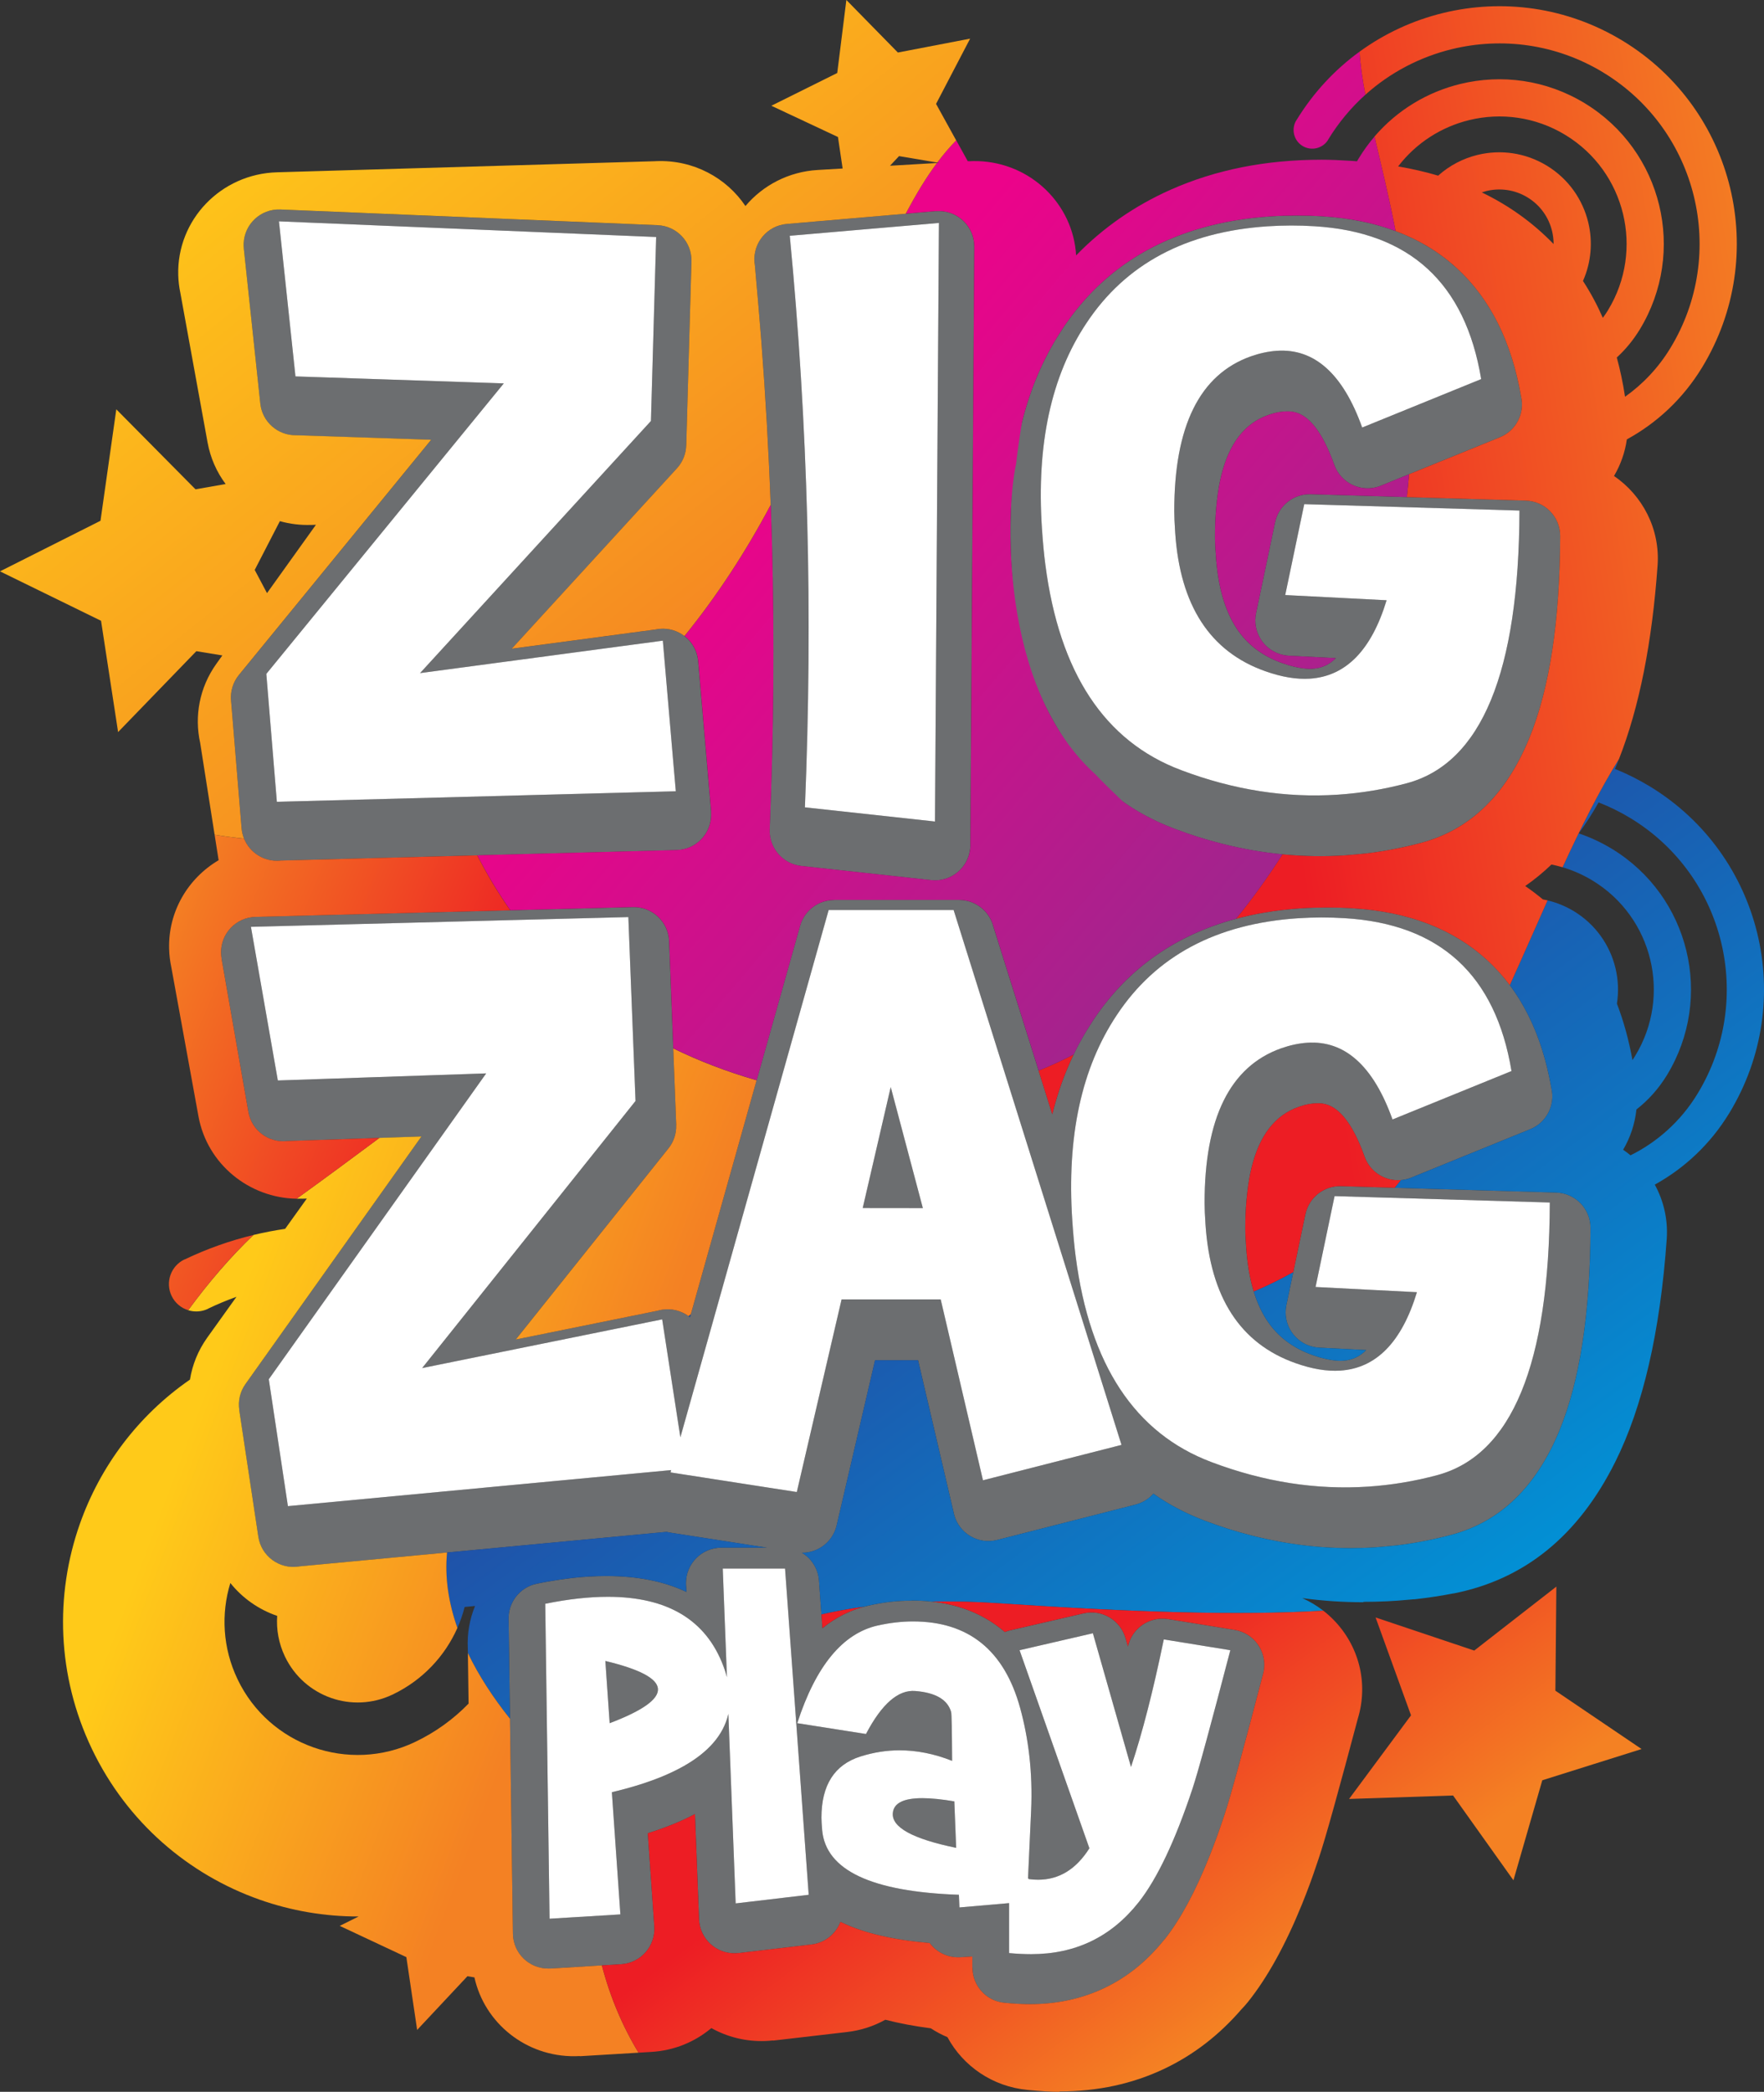
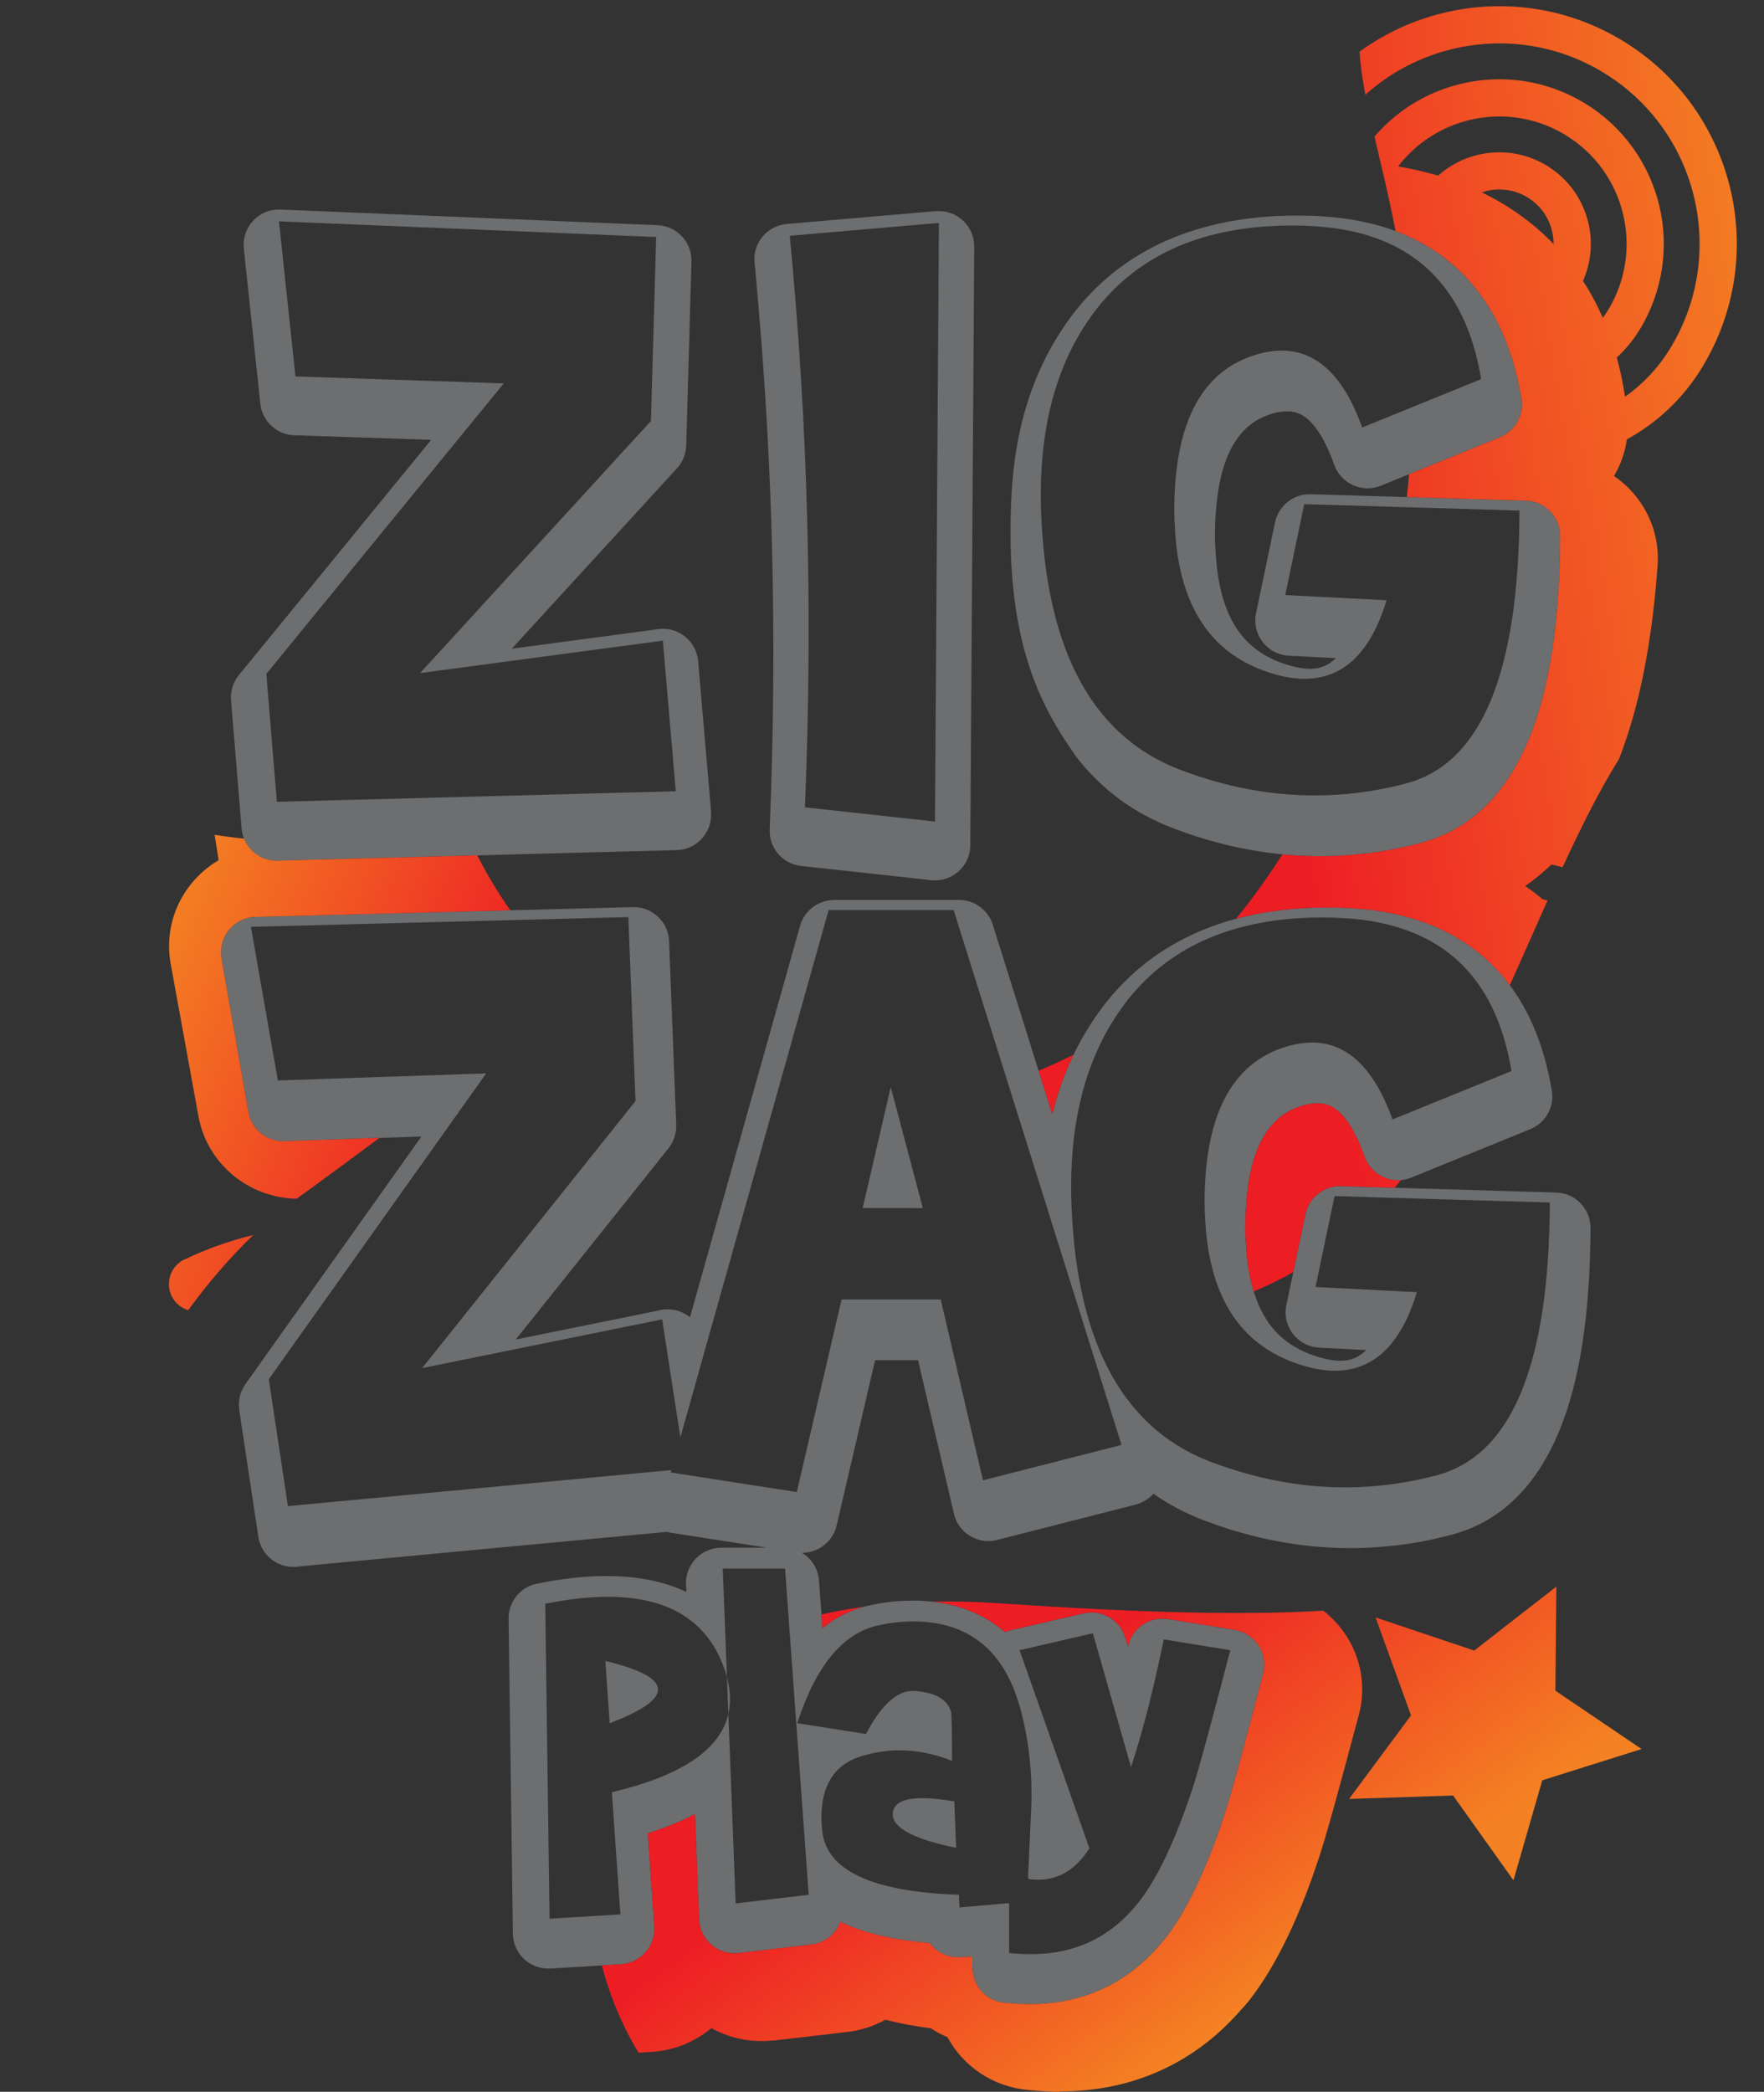
<svg xmlns="http://www.w3.org/2000/svg" xmlns:xlink="http://www.w3.org/1999/xlink" id="Layer_2" data-name="Layer 2" viewBox="0 0 193.951 229.927">
  <rect x="0" y="0" width="193.951" height="229.927" fill="#333333" stroke="none" />
  <defs>
    <clipPath id="clippath">
-       <path d="M175.762,88.2c-.681,1.218-1.41,2.351-2.186,3.403,1.256.422,2.486.989,3.666,1.707l.003-.007.004.001.008.005-.006.006c4.263,2.599,7.069,6.683,8.162,11.181,1.091,4.495.465,9.412-2.133,13.681l.006.004-.003.003-.005.007-.007-.004c-.909,1.491-2.051,2.752-3.349,3.767-.162,1.569-.665,3.078-1.46,4.423.281.192.552.397.814.613,2.943-1.462,5.522-3.743,7.358-6.754l-.006-.004.004-.008.001-.002.008.002c3.164-5.196,3.923-11.188,2.593-16.672-1.329-5.475-4.746-10.443-9.932-13.604l-.005.006-.007-.004-.004-.002.005-.007c-1.142-.696-2.325-1.276-3.53-1.742M75.698,144.662l.258-.208-.094.334c-.054-.043-.108-.085-.164-.126ZM137.849,141.958c1.475-.625,2.925-1.335,4.348-2.138l-.762,3.638c-.437,2.102.912,4.159,3.013,4.596.212.045.425.069.635.078l5.133.264c-.709.713-1.543,1.101-2.503,1.164l-.015.001h-.001v-.001l-.015.001-.053.004c-.151.01-.251.015-.301.014-.023,0-.154-.009-.39-.025-.771-.057-1.642-.258-2.604-.6-2.211-.781-3.899-2.072-5.067-3.872-.583-.899-1.057-1.94-1.42-3.123ZM165.366,114.131c-.262-.877-.562-1.71-.901-2.5.338.79.639,1.623.901,2.5ZM165.616,115.023c-.024-.093-.049-.185-.074-.276.025.092.05.184.074.276ZM84.329,170.114h-5.012c-2.151,0-3.896,1.744-3.896,3.895,0,.157.01.313.028.465l.02.505c-2.463-1.165-5.393-1.747-8.788-1.747h-.008c-1.224,0-2.456.068-3.693.206-.118.013-.1.016-.625.082-1.09.139-2.201.323-3.331.554-1.901.388-3.191,2.103-3.103,3.983l.148,10.856c-1.824-2.281-3.421-4.707-4.626-7.213l-.008-.536c-.081-1.619.206-3.196.796-4.639l-1.143.11c-.107.415-.231.825-.373,1.23-.128.362-.27.72-.426,1.071-.96-2.729-1.404-5.52-1.136-8.29l24.15-2.271c.137.037.278.067.421.089l10.604,1.648ZM126.818,164.185c1.691,1.193,3.553,2.174,5.582,2.938l-.002.006.016.006c.07.026.141.051.211.072.879.329,1.688.611,2.428.845.841.265,1.726.515,2.65.75,4.532,1.149,9.055,1.569,13.562,1.271l.015-.001v.001l.015-.001c.237-.016.636-.051,1.192-.104.676-.063,1.068-.102,1.186-.116,2.009-.247,3.998-.638,5.957-1.163,5.327-1.435,9.269-5.243,11.822-11.425,2.252-5.455,3.395-12.888,3.425-22.301,0-2.107-1.68-3.822-3.773-3.878v-.001l-17.756-.527c.226-.276.451-.555.673-.839.331-.028.663-.098.99-.215.103-.037.204-.078.302-.122l12.934-5.262c1.797-.728,2.755-2.646,2.332-4.476-.785-4.541-2.31-8.326-4.576-11.354,1.413-3.122,2.786-6.263,4.152-9.318,1.001.238,1.983.635,2.909,1.197l.005-.007.003.003.008.004-.005.006c2.371,1.448,3.933,3.72,4.541,6.222.309,1.273.369,2.606.164,3.923.741,1.933,1.31,4.001,1.708,6.203.102-.149.201-.301.297-.457l-.008-.005.005-.007.002-.004.006.005c2.012-3.303,2.494-7.114,1.648-10.602-.844-3.479-3.015-6.636-6.31-8.646l-.004.006-.008-.003-.003-.002.004-.007c-1.06-.646-2.173-1.133-3.311-1.47,2.006-4.351,4.036-8.427,6.205-11.903-.145.37-.293.734-.445,1.092,1.314.529,2.603,1.173,3.853,1.935l.004-.008.004.002.007.004-.003.008c6.154,3.751,10.206,9.645,11.783,16.14,1.575,6.491.671,13.589-3.081,19.753l.006.004-.002.004-.004.007-.007-.005c-2.076,3.407-4.926,6.052-8.183,7.85.969,1.766,1.46,3.814,1.315,5.964-.726,10.256-2.622,18.444-5.688,24.567-4.043,8.075-9.96,12.875-17.75,14.406l-.001-.009-.043.009c-1.297.253-2.655.461-4.072.622-.597.067.223-.035-.804.066-1.578.154-3.242.233-4.99.234v.043h-.019c-2.236,0-4.472-.151-6.707-.453.835.37,1.609.836,2.312,1.382-9.395.548-20.786.182-35.786-.82-2.54-.17-4.955-.227-7.25-.18-.717-.079-1.459-.117-2.227-.117v.015c-.837,0-1.621.043-2.353.128-.718.082-1.503.219-2.353.406l-.015.004-.001-.004c-.188.043-.374.089-.558.139-1.62.223-3.164.505-4.637.843l-.27-3.723c-.093-1.312-.826-2.428-1.873-3.06,1.785.016,3.404-1.208,3.818-3.019l4.219-18.142h4.729l3.91,16.727c.014.071.029.144.048.215.529,2.084,2.648,3.345,4.732,2.815l15.232-3.892-.001-.005c.066-.017.133-.035.199-.056.704-.219,1.3-.62,1.755-1.135ZM103.695,143.968h.001l4.381,18.744-4.382-18.744Z" style="clip-rule: evenodd; fill: none;" />
-     </clipPath>
+       </clipPath>
    <linearGradient id="linear-gradient" x1="-488.799" y1="785.698" x2="-488.139" y2="785.698" gradientTransform="translate(-150694.158 -87840.651) rotate(-90) scale(180.116 191.951)" gradientUnits="userSpaceOnUse">
      <stop offset="0" stop-color="#0095d8" />
      <stop offset="1" stop-color="#2f3191" />
    </linearGradient>
    <clipPath id="clippath-1">
      <path d="M44.421,177.28l-7.957.768c-.04.486.042.985.262,1.446l.011-.005.005.011.003.006-.011.005c.341.712.943,1.221,1.637,1.464.7.247,1.49.23,2.2-.108l-.005-.011.012-.006.005-.003.006.011c1.673-.801,2.978-2.071,3.833-3.577M45.6,200.058l2.898,2.955c.747-.277,1.488-.59,2.221-.94l-.005-.011.011-.006.006-.002.005.011c.333-.159.66-.324.984-.493l-.092-6.645c-1.063.716-2.191,1.363-3.382,1.935l.005.011-.005.002-.012.006-.005-.011c-5.139,2.455-10.783,2.601-15.751.851-4.981-1.754-9.295-5.411-11.755-10.547l-.011.005-.003-.006-.006-.012.011-.005c-2.454-5.136-2.593-10.784-.837-15.761.66-1.87,1.59-3.647,2.768-5.268l-1.152-7.327c-3.237,2.966-5.638,6.66-7.063,10.696-2.247,6.364-2.067,13.586,1.072,20.152l.012-.005.005.012.002.006-.01.005c3.144,6.569,8.659,11.244,15.028,13.486,4.6,1.619,9.645,1.976,14.567.868l.495-3.963ZM79.448,141.49l.001-.001,3.398-12.08-3.398,12.081ZM75.699,144.663l.257-.208,7.233-25.71c-3.35-.968-6.396-2.151-9.166-3.507l.329,8.43h-.006c.032.894-.244,1.803-.846,2.556l-16.792,21.013,15.575-3.16c.17-.051.345-.091.526-.118,1.061-.163,2.087.117,2.891.704ZM56.07,188.917c-1.824-2.281-3.421-4.709-4.626-7.215l.077,5.553c-1.645,1.693-3.609,3.13-5.86,4.207l-.005-.011-.005.002-.011.006.005.011c-3.642,1.74-7.653,1.841-11.19.595-3.531-1.243-6.589-3.835-8.333-7.476l.011-.005-.002-.005-.005-.012-.011.005c-1.641-3.435-1.822-7.195-.789-10.573,1.327,1.662,3.119,2.922,5.151,3.615-.106,1.482.161,3.018.85,4.464l-.011.005.006.012.002.005.011-.005c1.06,2.211,2.916,3.784,5.059,4.537,2.13.75,4.551.685,6.762-.366l.005.012.011-.006.006-.003-.005-.01c3.3-1.581,5.746-4.225,7.118-7.32-.961-2.729-1.405-5.519-1.136-8.291l-16.236,1.526c-.029.005-.058.01-.087.015-2.126.319-4.108-1.145-4.428-3.272l-2.103-13.95.009-.001c-.144-.961.068-1.976.676-2.829l19.353-27.219-4.62.157c-3.09,2.299-6.141,4.552-9.1,6.687l-.001 0c.199.003.398.002.6-.005v.006l.517-.019-2.386,3.33c-1.163.169-2.324.393-3.48.672-2.517,2.407-4.918,5.188-7.178,8.271.698.217,1.476.181,2.186-.159l.012-.006-.005-.011c1.027-.491,2.066-.923,3.116-1.298l-3.212,4.483c-1.018,1.426-1.643,3.005-1.902,4.617-5.736,3.963-9.884,9.567-12.101,15.846-2.76,7.814-2.537,16.682,1.317,24.746l-.011.005.006.012.003.005.01-.005c3.862,8.066,10.632,13.806,18.452,16.56,3.469,1.221,7.147,1.853,10.872,1.843l-2.081,1.033,7.325,3.436,1.186,8.002,5.53-5.904.768.129c1.101,5.005,5.654,8.727,11.057,8.664.176-.001.351-.008.525-.018l.001.018,6.464-.387c-1.77-2.908-3.143-6.17-4.032-9.595l-5.674.346v-.007c-.061.003-.122.006-.183.007-2.143.024-3.901-1.692-3.926-3.835l-.323-23.625Z" style="clip-rule: evenodd; fill: none;" />
    </clipPath>
    <linearGradient id="linear-gradient-2" x1="-487.415" y1="779.879" x2="-487.035" y2="779.879" gradientTransform="translate(105585.58 57695.129) rotate(90) scale(118.073 135.33)" gradientUnits="userSpaceOnUse">
      <stop offset="0" stop-color="#ffca19" />
      <stop offset="1" stop-color="#f48123" />
    </linearGradient>
    <clipPath id="clippath-2">
      <path d="M171.121,174.395l-.108,11.442,9.477,6.414-10.916,3.433-3.172,10.994-6.637-9.32-11.437.381,6.813-9.193-3.897-10.759,10.849,3.64,9.028-7.031ZM94.956,176.616c-1.62.222-3.165.504-4.638.843l.109,1.507c1.375-1.116,2.885-1.899,4.528-2.35ZM145.497,177.044c-9.395.548-20.788.182-35.787-.82-2.54-.17-4.954-.227-7.248-.179,3.166.347,5.839,1.46,8.02,3.341.058-.023.117-.047.177-.067.181-.065.364-.114.547-.15l7.939-1.835c2.026-.464,4.045.748,4.606,2.725l.004-.001.261.916c.439-2.023,2.387-3.34,4.417-3.008v-.003l7.314,1.188c2.118.345,3.555,2.341,3.211,4.459-.027.169-.066.333-.113.493-1.028,3.938-1.905,7.242-2.64,9.937-.708,2.592-1.226,4.388-1.56,5.388l-.001.003c-.325.978-.603,1.784-.834,2.421-.29.798-.576,1.548-.857,2.25-1.54,3.845-3.156,6.836-4.835,8.976-.07.09-.144.175-.22.256-1.834,2.258-3.956,3.968-6.366,5.133-2.518,1.218-5.287,1.825-8.31,1.825-.821,0-1.749-.051-2.783-.151-2.012-.19-3.519-1.884-3.517-3.865h-.014v-1.22l-1.338.083v-.004l-.061.004c-1.335.057-2.542-.566-3.284-1.563-3.961-.339-7.15-1.075-9.564-2.211-.085-.041-.169-.082-.253-.123-.499,1.319-1.701,2.32-3.199,2.491l-8.03.947-.001-.008c-.1.012-.201.019-.304.023-2.143.075-3.941-1.601-4.017-3.743l-.446-11.555c-1.499.794-3.228,1.496-5.185,2.108l.715,10.259-.002.001.002.03c.127,2.143-1.509,3.982-3.652,4.108l-2.113.128c.889,3.425,2.263,6.686,4.033,9.595l1.389-.083c2.535-.146,4.824-1.112,6.616-2.621,1.738.971,3.762,1.495,5.906,1.421.295-.011.587-.031.875-.063l.002.019,8.099-.94c1.542-.173,2.975-.646,4.246-1.354,1.538.396,3.205.71,5.0.942.575.378,1.187.705,1.829.973,1.706,3.159,4.939,5.439,8.827,5.802,1.433.138,2.597.206,3.491.206v-.043c4.196,0,8.044-.832,11.544-2.498,3.201-1.523,6.022-3.7,8.466-6.532.258-.264.505-.543.74-.838,2.108-2.644,4.08-6.203,5.902-10.676.302-.743.619-1.562.95-2.459.163-.441.461-1.306.898-2.6l.002-.006c.384-1.135.945-3.037,1.687-5.714.818-2.952,1.684-6.151,2.619-9.674.139-.457.249-.929.329-1.411.677-4.098-1.036-8.034-4.129-10.433Z" style="clip-rule: evenodd; fill: none;" />
    </clipPath>
    <linearGradient id="linear-gradient-3" x1="-488.43" y1="786.972" x2="-488.07" y2="786.972" gradientTransform="translate(-101499.307 -56944.828) rotate(-90) scale(117.049 129.131)" gradientUnits="userSpaceOnUse">
      <stop offset="0" stop-color="#f48123" />
      <stop offset="1" stop-color="#ed1d24" />
    </linearGradient>
    <clipPath id="clippath-3">
      <path d="M27.857,135.747c-2.515,2.404-4.912,5.187-7.168,8.269-.771-.24-1.446-.787-1.822-1.573-.716-1.497-.083-3.292,1.414-4.008l.012-.006.005.011c2.469-1.181,5.002-2.074,7.559-2.692M52.477,94.017c1.031,2.026,2.233,4.055,3.631,6.042l-28.013.724c-2.143.051-3.839,1.829-3.789,3.972.005.196.024.389.057.576l-.011.003,2.958,16.885c.355,2.034,2.229,3.421,4.253,3.201l10.153-.344c-3.09,2.3-6.14,4.552-9.098,6.687-5.231-.089-9.84-3.801-10.798-9.061l-2.991-16.426c-.135-.636-.216-1.294-.235-1.968-.114-4.123,2.087-7.778,5.443-9.755l-.44-2.797c1.086.177,2.167.32,3.239.43.624,1.534,2.188,2.555,3.926,2.413l.091-.009,21.624-.571Z" style="clip-rule: evenodd; fill: none;" />
    </clipPath>
    <linearGradient id="linear-gradient-4" x1="-486.46" y1="777.898" x2="-485.84" y2="777.898" gradientTransform="translate(65804.455 31338.131) rotate(90) scale(64.229 84.545)" xlink:href="#linear-gradient-3" />
    <clipPath id="clippath-4">
      <path d="M162.921,21.147c2.986,1.44,5.608,3.322,7.866,5.647l.03.031c.001-.484-.057-.967-.17-1.435-.358-1.482-1.284-2.83-2.687-3.686l-.004.007-.008-.004-.003-.002.004-.008c-1.408-.856-3.032-1.062-4.517-.7-.171.042-.342.092-.51.149M153.722,18.294c1.531.26,2.999.598,4.403,1.013,1.25-1.121,2.744-1.894,4.331-2.28,2.504-.609,5.243-.263,7.618,1.182l.005-.007.003.003.008.004-.004.007c2.371,1.448,3.933,3.72,4.54,6.222.509,2.099.344,4.365-.578,6.444.828,1.272,1.556,2.624,2.183,4.053.199-.264.387-.54.563-.828l-.008-.004.005-.007.002-.003.006.004c2.012-3.303,2.494-7.114,1.648-10.602-.845-3.479-3.015-6.636-6.311-8.646l-.004.006-.008-.003-.002-.003.004-.007c-3.3-2.009-7.104-2.489-10.585-1.642-3.031.739-5.82,2.483-7.819,5.096ZM114.191,117.684c1.312-.53,2.595-1.12,3.848-1.766-.986,2.047-1.767,4.234-2.342,6.561l-1.506-4.795ZM154.022,129.715c-.223.285-.448.564-.675.84l-5.91-.176c-1.909-.052-3.533,1.283-3.907,3.09l-.004-.001-1.33,6.355c-1.421.802-2.873,1.51-4.346,2.134-.433-1.411-.709-3.022-.83-4.837l-.001-.015h.001l-.044-.669-.031-.565c-.011-.248-.017-.402-.018-.476-.004-.157-.005-.276-.005-.355,0-.249.002-.514.007-.792.019-1.069.091-2.138.215-3.205.116-1.001.272-1.898.464-2.69.859-3.535,2.571-5.758,5.134-6.67l.101-.037.186-.058.286-.089c.041-.011.081-.023.121-.036.378-.096.758-.158,1.136-.183l.015-.001v0h.001v.001l.015-.001.03-.002c.302-.017.566-.009.79.025.246.038.476.101.689.188,1.482.606,2.795,2.488,3.926,5.652.606,1.698,2.271,2.715,3.987,2.572ZM178.007,83.43c-2.168,3.474-4.196,7.549-6.201,11.899-.406-.12-.814-.221-1.225-.303-.912.875-1.874,1.664-2.886,2.364.67.462,1.317.951,1.941,1.47.174.032.347.068.52.109-1.367,3.056-2.739,6.197-4.153,9.32-.75-1.004-1.583-1.925-2.498-2.763-3.733-3.421-8.67-5.32-14.817-5.695v-.001c-.857-.054-1.79-.081-2.804-.08-1.02.002-1.96.031-2.821.088l-.015.001v-.001l-.015.001c-1.397.093-2.74.251-4.028.471-1.051.18-2.087.407-3.107.683,1.829-2.247,3.532-4.621,5.106-7.084,2.312.225,4.621.261,6.925.108l.015-.002v.002l.015-.002c.236-.016.636-.05,1.192-.102.675-.064,1.068-.103,1.185-.117,2.009-.247,3.997-.637,5.957-1.163,5.328-1.436,9.269-5.242,11.822-11.425,2.253-5.455,3.395-12.887,3.425-22.3,0-2.107-1.68-3.822-3.773-3.878v-.002l-13.086-.388c.093-.85.174-1.688.243-2.513l9.985-4.062c1.797-.728,2.755-2.646,2.333-4.476-1.046-6.045-3.401-10.751-7.072-14.116-1.924-1.763-4.167-3.122-6.731-4.077-.741-3.857-1.592-7.288-2.317-10.383,2.519-2.937,5.848-4.909,9.441-5.784,4.5-1.095,9.419-.474,13.687,2.124l.004-.007.004.002.008.005-.006.006c4.263,2.599,7.069,6.683,8.162,11.181,1.091,4.496.465,9.412-2.133,13.682l.006.004-.003.003-.004.007-.007-.004c-.709,1.163-1.56,2.188-2.515,3.063.378,1.379.68,2.818.906,4.316,1.948-1.378,3.653-3.167,4.973-5.332l-.006-.004.003-.008.002-.002.008.003c3.164-5.197,3.923-11.188,2.593-16.672-1.328-5.475-4.746-10.444-9.932-13.605l-.005.006-.007-.005-.003-.002.005-.007c-5.192-3.162-11.178-3.917-16.653-2.584-3.494.85-6.783,2.549-9.528,5.016-.322-1.677-.552-3.248-.641-4.734,2.778-2.021,5.909-3.455,9.192-4.254,6.495-1.581,13.595-.684,19.755,3.066l.004-.008.004.003.007.003-.003.008c6.154,3.751,10.206,9.645,11.783,16.14,1.575,6.492.671,13.59-3.081,19.753l.006.004-.002.004-.005.007-.006-.005c-2.093,3.436-4.973,6.098-8.264,7.896-.201,1.425-.684,2.79-1.411,4.021,3.124,2.138,5.065,5.788,4.793,9.798-.604,8.537-2.02,15.64-4.245,21.312Z" style="clip-rule: evenodd; fill: none;" />
    </clipPath>
    <linearGradient id="linear-gradient-5" x1="-492.099" y1="784.553" x2="-491.639" y2="784.553" gradientTransform="translate(-66127.749 158942.856) rotate(-180) scale(134.789 202.5)" xlink:href="#linear-gradient-3" />
    <clipPath id="clippath-5">
-       <path d="M154.925,52.125c-.07.825-.15,1.663-.243,2.513l-10.579-.314c-1.909-.053-3.533,1.283-3.907,3.09l-.003-.001-2.091,9.989c-.437,2.101.912,4.158,3.013,4.595.035.007.069.013.103.019.178.032.355.051.532.059l5.132.264c-.709.712-1.543,1.101-2.503,1.164l-.015.001h-.001v-.001l-.015.001-.054.004c-.151.01-.251.014-.301.014-.023,0-.154-.009-.389-.026-.771-.056-1.642-.257-2.604-.6-.27-.095-.532-.199-.786-.309-1.828-.795-3.255-1.983-4.281-3.563-1.278-1.97-2.027-4.624-2.249-7.96l-.001-.015h.001l-.044-.669-.031-.564c-.01-.248-.016-.401-.018-.475-.003-.158-.005-.276-.005-.355,0-.249.002-.514.007-.792.019-1.069.091-2.138.215-3.206.116-1.001.271-1.898.464-2.69.86-3.534,2.571-5.758,5.134-6.67l.101-.037.186-.058.285-.089c.041-.011.081-.023.121-.036.378-.096.758-.158,1.136-.183l.015-.001v.001h.001v.001l.015-.001.03-.003c.302-.018.566-.009.79.026.246.038.475.101.689.188,1.482.606,2.795,2.488,3.926,5.652.723,2.025,2.951,3.082,4.976,2.358.102-.037.204-.077.301-.122l2.947-1.199ZM151.124,15.01c.726,3.095,1.576,6.525,2.317,10.383-2.412-.898-5.107-1.438-8.086-1.619v-.002c-.857-.054-1.79-.081-2.804-.079-1.02.002-1.959.031-2.82.088l-.015.001v-.001l-.015.001c-1.397.093-2.74.25-4.027.47-1.29.221-2.557.514-3.799.878-6.424,1.886-11.445,5.561-15.061,11.021-.033.05-.064.102-.095.152-1.981,3.013-3.433,6.384-4.356,10.117v-.001l-0.0.003v.001l-.002.013-.018.107-.004.025v.003l-.012.074-.004.024-.02.123-.011.071-0.0.003-.012.074-.012.072v.001l-.002.015-.017.103-.004.028-.001.001-.011.073-.012.072v.001l-.011.073-.012.072v.001l-.011.073-.011.073-.011.073-.011.073v.001l-.011.072-.011.073v.001l-.011.071-.011.072v.001l-.011.071-.011.072v.002l-.01.07-.011.072v.002l-.01.07-.01.071-.001.003-.002.014-.038.269-.001.004c-.047.331-.091.66-.134.985l-.001.007-.018.133-.001.007-.008.062-.009.07-.001.008-.008.062-.009.069-.001.008-.017.131-.001.008-.016.13-.001.009-.007.06-.008.069-.001.009-.007.06-.008.069-.001.01-.013.111-.002.016-.001.01v.002l-.015.124-0-.003c-1.107,4.949-1.957,24.482,8.714,34.128l.003.003c.829.874,1.656,1.679,2.452,2.439l.019.018.028.027.371.353.04.038.006.006.046.043.021.02.025.023.046.044.001.002v-.001c1.692,1.194,3.553,2.174,5.582,2.938l-.002.005.016.006c.07.027.141.051.211.073.879.329,1.688.61,2.428.844.841.265,1.726.515,2.65.75,2.214.561,4.426.948,6.635,1.163-1.574,2.464-3.276,4.838-5.105,7.085-.231.062-.461.128-.69.194-6.424,1.886-11.445,5.561-15.06,11.022-.033.05-.065.101-.096.152-.747,1.135-1.417,2.321-2.014,3.559-1.252.646-2.534,1.235-3.846,1.766l-4.961-15.801c-.418-1.701-1.954-2.963-3.784-2.963h-13.738v.007c-1.7-.001-3.262,1.121-3.744,2.838l-4.775,16.976c-3.35-.968-6.396-2.153-9.167-3.509l-.459-11.78c-.076-2.143-1.875-3.818-4.018-3.743l-.046.002-13.39.346c-1.398-1.987-2.599-4.016-3.631-6.042l21.918-.578c2.143-.051,3.839-1.829,3.789-3.972-.002-.077-.005-.152-.012-.228l.012-.001-1.424-16.556c-.094-1.139-.668-2.122-1.508-2.768,3.512-4.32,6.688-9.157,9.483-14.416.052,1.428.097,2.852.135,4.272.138,5.225.186,10.441.144,15.651-.042,5.171-.174,10.42-.394,15.749-.08,2.056,1.453,3.801,3.47,4.014l-.001.003,14.301,1.558c2.134.227,4.049-1.319,4.275-3.454.023-.211.028-.419.017-.624l.432-65.567c.008-2.143-1.722-3.887-3.865-3.896-.113-.001-.224.005-.334.014l-.001-.014-3.333.287c1.136-2.151,2.246-3.983,3.433-5.575l.239-.014-.204-.034c.662-.884,1.349-1.693,2.078-2.441l1.264,2.291.096-.005.001.014c.333-.019.667-.024,1.007-.014,5.836.18,10.486,4.731,10.814,10.362,2.984-3.058,6.447-5.463,10.388-7.215,4.948-2.199,10.48-3.3,16.598-3.3.892,0,1.99.042,3.301.126.193.013.391.027.596.044.064-.108.128-.216.193-.324l-.008-.003.003-.005.004-.007.007.005c.521-.854,1.101-1.65,1.731-2.385ZM149.48,5.681c.089,1.485.319,3.057.641,4.734-1.56,1.401-2.944,3.051-4.092,4.933l.008.005-.004.005c-.589.968-1.851,1.275-2.819.686-.967-.59-1.273-1.853-.685-2.82l.005-.008.006.005c1.854-3.042,4.229-5.57,6.939-7.541Z" style="clip-rule: evenodd; fill: none;" />
-     </clipPath>
+       </clipPath>
    <linearGradient id="linear-gradient-6" x1="-488.987" y1="780.608" x2="-488.627" y2="780.608" gradientTransform="translate(155215.504 95174.828) rotate(90) scale(194.558 198.706)" gradientUnits="userSpaceOnUse">
      <stop offset="0" stop-color="#ec038a" />
      <stop offset="1" stop-color="#a2248d" />
    </linearGradient>
    <clipPath id="clippath-6">
-       <path d="M29.357,65.195l5.381-7.512-.518.019v-.005c-1.186.042-2.347-.103-3.448-.412l-2.766,5.361,1.351,2.549ZM105.129,15.428c-.73.748-1.416,1.557-2.078,2.441l-4.202-.709-.992,1.059,5.159-.302c-1.188,1.592-2.297,3.424-3.433,5.575l-13.067,1.125c-2.143.176-3.737,2.057-3.561,4.2.009.113.024.225.043.335.064.695.183,2.041.356,4.049.146,1.687.265,3.121.355,4.298.465,6.059.809,12.061,1.026,17.998-2.796,5.259-5.972,10.095-9.484,14.416-.741-.569-1.687-.875-2.691-.792-.163.013-.324.037-.48.07l-15.813,2.113,18.166-19.832c.655-.716.991-1.611,1.015-2.511h.004l.575-20.222c.058-2.128-1.607-3.902-3.728-3.985v-.002l-41.475-1.723c-2.143-.084-3.948,1.585-4.032,3.728-.008.191-.001.379.019.563h-.004l1.815,17.046c.214,2.019,1.938,3.511,3.93,3.476l14.855.497-21.137,25.85c-.665.813-.946,1.814-.867,2.785h-.001l1.159,14.06c.033.404.128.788.272,1.145-1.072-.109-2.151-.248-3.237-.426l-1.586-10.088c-.646-2.911-.1-6.07,1.779-8.7l.658-.919-2.859-.468-8.604,8.891-1.874-12.232L0,62.802l11.049-5.559,1.739-12.251,8.708,8.793,3.313-.58c-.979-1.312-1.674-2.856-1.986-4.566l-2.99-16.426c-.135-.636-.216-1.294-.235-1.968-.169-6.077,4.697-11.139,10.871-11.306l41.549-1.218.168-.009c4.054-.157,7.689,1.833,9.775,4.936,1.911-2.267,4.734-3.778,7.957-3.965l2.728-.16-.513-3.462-7.324-3.436,7.245-3.6,1.003-8.027,5.663,5.777,7.944-1.527-3.745,7.173,2.21,4.006Z" style="clip-rule: evenodd; fill: none;" />
-     </clipPath>
+       </clipPath>
    <linearGradient id="linear-gradient-7" x1="-489.633" y1="780.209" x2="-489.073" y2="780.209" gradientTransform="translate(124827.751 77627.524) rotate(90) scale(158.545 159.925)" xlink:href="#linear-gradient-2" />
  </defs>
  <g id="Layer_1-2" data-name="Layer 1">
    <g>
      <path d="M104.927,198.004l.202,5.108c-4.796-.987-7.123-2.268-6.962-3.839.101-1.078,1.179-1.622,3.244-1.622.967,0,2.136.121,3.516.352M79.466,172.414l1.42,36.805,8.03-.947-2.6-35.857h-6.851ZM67.032,189.411l-.474-6.841c3.778.906,5.703,1.924,5.783,3.062.081,1.148-1.692,2.408-5.31,3.778ZM113.129,206.55l-.099-.099.34-7.39c.197-4.269-.305-8.052-1.209-11.334-1.746-6.34-5.682-9.501-11.778-9.501-1.259,0-2.549.151-3.869.443-3.859.866-6.811,4.443-8.856,10.74l7.556,1.188c1.733-3.305,3.546-4.887,5.431-4.725,2.227.181,3.536.946,3.929,2.297.061.201.091,1.995.111,5.38-1.964-.776-3.889-1.158-5.783-1.158-1.411,0-2.841.222-4.282.675-2.872.906-4.302,3.153-4.302,6.731,0,.302.03.766.081,1.39.413,4.393,5.431,6.75,15.032,7.083l.06,1.391,5.461-.474v5.491c.827.08,1.632.12,2.419.12,4.886,0,8.826-1.903,11.838-5.723,2.025-2.579,3.999-6.729,5.904-12.463.615-1.844,1.995-6.922,4.161-15.224l-7.314-1.188c-1.169,5.652-2.368,10.327-3.607,14.024l-4.191-14.699-8.06,1.863,7.677,21.772c-1.461,2.308-3.335,3.456-5.642,3.456-.326,0-.663-.023-1.008-.068ZM28.622,44.369l-1.815-17.046h.004c-.02-.184-.027-.372-.019-.563.084-2.143,1.89-3.812,4.032-3.728l41.475,1.723v.002c2.121.083,3.786,1.857,3.728,3.985l-.575,20.222h-.004c-.024.899-.36,1.795-1.015,2.511l-18.166,19.832,15.813-2.113c.156-.033.317-.057.48-.07,2.143-.177,4.023,1.417,4.2,3.561l1.424,16.556-.012.001c.006.076.01.151.012.228.051,2.143-1.646,3.921-3.789,3.972l-43.542,1.149-.091.009c-2.143.176-4.023-1.418-4.2-3.561l-1.159-14.06h.001c-.08-.971.201-1.972.867-2.785l21.137-25.85-14.855-.497c-1.992.035-3.716-1.457-3.93-3.476ZM83.355,33.202c-.174-2.009-.292-3.354-.356-4.049-.019-.11-.034-.222-.043-.335-.176-2.143,1.418-4.023,3.561-4.2l16.399-1.413.001.014c.11-.009.221-.014.334-.014,2.143.008,3.873,1.752,3.865,3.896l-.432,65.567c.011.205.006.413-.017.624-.227,2.135-2.141,3.681-4.275,3.454l-14.301-1.558.001-.003c-2.017-.212-3.55-1.958-3.47-4.014.22-5.329.352-10.578.394-15.749.042-5.21-.005-10.426-.144-15.651-.194-7.325-.583-14.755-1.161-22.271-.09-1.177-.209-2.611-.355-4.298ZM86.835,25.916c.993,10.304,1.637,20.71,1.915,31.181.278,10.489.189,21.025-.25,31.645l14.301,1.558.433-65.795-16.399,1.412ZM118.336,83.184c-3.883-5.497-7.88-12.652-7.142-28.38.115-2.578.422-5.017.921-7.32.901-4.158,2.435-7.883,4.602-11.179.031-.051.062-.102.095-.152,3.616-5.461,8.637-9.135,15.061-11.021,1.242-.364,2.509-.657,3.799-.878,1.287-.22,2.63-.377,4.027-.47l.015-.001v.001l.015-.001c.861-.057,1.8-.086,2.82-.088,1.014-.002,1.947.025,2.804.079v.002c6.146.374,11.084,2.273,14.817,5.696,3.671,3.365,6.026,8.07,7.072,14.116.422,1.831-.535,3.748-2.333,4.476l-12.933,5.261c-.098.044-.199.085-.301.122-2.025.723-4.253-.333-4.976-2.358-1.131-3.164-2.443-5.045-3.926-5.652-.213-.087-.443-.15-.689-.188-.224-.035-.487-.043-.79-.026l-.03.003-.015.001v-.001h-.001v-.001l-.015.001c-.379.025-.758.087-1.136.183-.04.012-.081.025-.121.036l-.285.089-.186.058-.101.037c-2.562.912-4.274,3.136-5.134,6.67-.193.792-.348,1.69-.464,2.69-.124,1.067-.196,2.137-.215,3.206-.005.278-.007.542-.007.792,0,.079.002.197.005.355.002.074.008.227.018.475l.031.564.044.669h-.001l.001.015c.221,3.335.97,5.989,2.249,7.96,1.168,1.8,2.857,3.091,5.067,3.872.963.342,1.833.543,2.604.6.235.017.366.026.389.026.05,0,.15-.004.301-.014l.054-.004.015-.001v.001h.001l.015-.001c.96-.064,1.794-.452,2.503-1.164l-5.132-.264c-.21-.009-.422-.034-.635-.078-2.101-.437-3.45-2.495-3.013-4.595l2.091-9.989.003.001c.374-1.807,1.999-3.143,3.907-3.09l23.666.702v.002c2.094.056,3.773,1.772,3.773,3.878-.03,9.413-1.172,16.845-3.425,22.3-2.553,6.183-6.494,9.989-11.822,11.425-1.96.526-3.948.916-5.957,1.163-.117.014-.51.053-1.185.117-.557.053-.956.087-1.192.102l-.015.002v-.002l-.015.002c-4.507.298-9.03-.122-13.562-1.271-.925-.235-1.809-.485-2.65-.75-.739-.233-1.549-.515-2.428-.844-.07-.022-.141-.046-.211-.073l-.016-.006.002-.005c-4.354-1.64-7.93-4.268-10.729-7.883ZM162.854,41.67c-1.754-10.566-7.856-16.168-18.34-16.803-1.708-.108-3.408-.106-5.137.008-8.979.596-15.619,4.142-19.92,10.637-3.883,5.821-5.509,13.34-4.896,22.577.1,1.509.226,2.849.376,3.985,1.547,11.892,6.519,19.416,14.916,22.574,5.782,2.186,11.534,3.079,17.238,2.701,2.594-.172,5.135-.6,7.604-1.262,8.189-2.207,12.313-12.184,12.371-29.967l-23.666-.703-2.091,9.989,11.146.573c-1.669,5.489-4.473,8.355-8.429,8.617-1.472.098-3.117-.181-4.915-.819-6.075-2.147-9.37-7.233-9.902-15.255-.067-1.012-.1-1.786-.099-2.323-.011-9.351,2.792-15.026,8.407-17.025.975-.342,1.941-.554,2.879-.616,4.122-.274,7.265,2.53,9.376,8.434l13.082-5.322ZM30.671,24.329l1.815,17.046,22.907.766-26.111,31.932,1.159,14.06,43.862-1.157-1.425-16.556-26.692,3.567,25.384-27.713.575-20.222-41.476-1.722ZM59.949,176.283l.474,34.618,7.788-.474-.937-13.431c8.655-2.045,12.987-5.45,12.987-10.236,0-1.138-.242-2.337-.715-3.597-1.904-5.098-6.146-7.646-12.715-7.646-2.065,0-4.362.252-6.881.766ZM119.331,143.715c.028.108.057.218.085.325l.065.239.053.193.069.242.048.167c.035.122.071.243.108.364l.051.166.083.267.048.15c.04.124.081.248.122.371l.049.146.077.223.068.194c.037.102.074.205.111.307l.06.162.089.235.079.206.071.18.102.256.1.242.076.182.072.169.085.193c.042.096.085.191.128.285l.003.008.097.21.06.128.102.214.001.003c.045.093.09.185.136.277l.093.186.075.147.099.191.062.119c.062.116.124.232.188.347l.068.123.107.191.081.141c.059.102.118.201.177.302l.075.124.123.2.057.092c.137.22.277.435.419.648l.046.068c.151.223.304.442.461.657l.023.031c.166.226.334.446.506.663l.009.012c.053.067.107.134.161.2l.06.073c.089.108.179.216.27.322l.063.072.148.171.062.07c.166.186.334.368.505.547l.055.058c.179.186.362.368.547.546l.031.03c.062.06.126.119.189.179h0c1.939,1.809,4.206,3.2,6.798,4.175,5.782,2.186,11.534,3.079,17.238,2.7,2.594-.172,5.135-.6,7.604-1.263,8.188-2.206,12.313-12.183,12.372-29.966l-23.666-.702-2.091,9.989,11.145.572c-1.668,5.489-4.472,8.355-8.428,8.618-1.472.098-3.118-.182-4.916-.82-6.075-2.146-9.37-7.232-9.902-15.255-.067-1.012-.1-1.786-.099-2.322-.011-9.351,2.792-15.026,8.407-17.025.975-.342,1.94-.554,2.879-.616,4.122-.273,7.265,2.53,9.376,8.434l13.083-5.322c-1.755-10.566-7.856-16.168-18.34-16.802-1.707-.108-3.408-.106-5.138.008-8.979.596-15.619,4.142-19.919,10.637-3.337,5.002-5.007,11.258-5.022,18.782v.004c-0.0.403.004.81.012,1.22l0.0.018v.003l.001.013c.009.413.022.829.042,1.249v.001c.019.425.043.854.072,1.287.1,1.509.226,2.85.376,3.985.022.172.045.341.068.511l.014.094c.047.331.096.658.148.981l.023.142c.022.137.045.273.069.408l.01.06c.028.158.056.316.086.475l.024.125c.022.122.046.243.069.363l.02.104c.031.156.063.31.095.466l.014.065c.027.13.056.261.085.39l.032.143.079.345.045.191c.024.101.048.2.072.3l.048.193.059.228ZM74.807,157.989l-2.002-12.966-26.392,5.356,23.461-29.359-.788-20.215-41.496,1.073,2.958,16.886,22.907-.777-23.902,33.617,2.103,13.949,42.138-3.962-.072.255,13.886,2.158,4.923-21.17h10.899l4.647,19.879,13.595-3.473,1.638-.418-8.78-27.962-9.68-30.829h-13.739l-16.304,57.958ZM27.31,122.218l-2.958-16.885.011-.003c-.033-.188-.052-.38-.057-.576-.05-2.143,1.647-3.921,3.789-3.972l41.405-1.07.046-.002c2.143-.075,3.942,1.601,4.018,3.743l.787,20.215h-.006c.032.894-.244,1.803-.846,2.556l-16.792,21.013,15.575-3.16c.17-.051.345-.091.526-.118,1.135-.175,2.229.158,3.055.83l12.103-43.022c.481-1.716,2.044-2.838,3.744-2.838v-.007h13.738c1.83,0,3.366,1.263,3.784,2.963l6.466,20.593c.922-3.732,2.374-7.104,4.356-10.116.031-.051.062-.103.096-.152,3.616-5.461,8.636-9.136,15.06-11.022,1.242-.364,2.509-.657,3.798-.878,1.288-.22,2.63-.377,4.028-.471l.015-.001v.001l.015-.001c.861-.057,1.8-.086,2.821-.088,1.014-.001,1.947.025,2.804.08v.001c6.147.375,11.085,2.274,14.817,5.695,3.671,3.365,6.027,8.071,7.072,14.117.423,1.831-.535,3.749-2.332,4.476l-12.934,5.262c-.098.044-.199.085-.302.122-2.025.723-4.253-.334-4.976-2.359-1.131-3.164-2.444-5.045-3.926-5.652-.213-.087-.443-.15-.689-.188-.224-.034-.488-.042-.79-.025l-.03.002-.015.001v-.001h-.001v-0l-.015.001c-.378.025-.757.087-1.136.183-.041.013-.081.024-.121.036l-.286.089-.186.058-.101.037c-2.562.912-4.274,3.136-5.134,6.67-.193.792-.348,1.689-.464,2.69-.124,1.067-.196,2.136-.215,3.205-.005.278-.007.542-.007.792,0,.079.002.198.005.355.001.073.007.228.018.476l.031.565.044.669h-.001l.001.015c.221,3.336.97,5.989,2.249,7.96,1.168,1.8,2.856,3.091,5.067,3.872.962.342,1.833.543,2.604.6.235.017.366.025.39.025.05.001.15-.004.301-.014l.053-.004.015-.001v.001h.001l.015-.001c.96-.063,1.794-.451,2.503-1.164l-5.133-.264c-.209-.009-.422-.033-.635-.078-2.101-.437-3.45-2.494-3.013-4.596l2.091-9.989.004.001c.374-1.807,1.998-3.142,3.907-3.09l23.666.703v.001c2.094.056,3.773,1.771,3.773,3.878-.03,9.413-1.173,16.846-3.425,22.301-2.553,6.182-6.495,9.989-11.822,11.425-1.96.525-3.948.916-5.957,1.163-.117.014-.51.053-1.186.116-.556.053-.956.088-1.192.104l-.015.001v-.001l-.015.001c-4.507.299-9.03-.122-13.562-1.271-.925-.235-1.809-.485-2.65-.75-.739-.233-1.549-.516-2.428-.845-.07-.021-.141-.046-.211-.072l-.016-.006.002-.006c-2.03-.764-3.891-1.744-5.582-2.938-.455.515-1.051.916-1.755,1.135-.066.021-.133.039-.199.056l.001.005-15.232,3.892c-2.084.529-4.203-.731-4.732-2.815-.018-.071-.034-.144-.048-.215l-3.91-16.727h-4.729l-4.219,18.142c-.415,1.812-2.034,3.035-3.819,3.019,1.047.632,1.782,1.747,1.875,3.06l.379,5.231c1.529-1.241,3.224-2.07,5.085-2.489l.001.004.015-.004c.85-.188,1.635-.324,2.353-.406.732-.085,1.516-.128,2.353-.128v-.015c4.156,0,7.573,1.151,10.248,3.459.058-.023.117-.047.177-.067.181-.065.364-.114.547-.15l7.939-1.835c2.026-.464,4.045.748,4.606,2.725l.004-.001.261.916c.439-2.023,2.387-3.34,4.417-3.008v-.003l7.314,1.188c2.118.345,3.555,2.341,3.211,4.459-.027.169-.066.333-.113.493-1.028,3.938-1.905,7.242-2.64,9.937-.708,2.592-1.226,4.388-1.56,5.388l-.001.003c-.325.978-.603,1.784-.834,2.421-.29.798-.576,1.548-.857,2.25-1.54,3.845-3.156,6.836-4.835,8.976-.07.09-.144.175-.22.256-1.834,2.258-3.956,3.968-6.366,5.133-2.518,1.218-5.287,1.825-8.31,1.825-.821,0-1.749-.051-2.783-.151-2.012-.19-3.519-1.884-3.517-3.865h-.014v-1.22l-1.338.083v-.004l-.061.004c-1.335.057-2.542-.566-3.284-1.563-3.961-.339-7.15-1.075-9.564-2.211-.085-.041-.169-.082-.253-.123-.499,1.319-1.701,2.32-3.199,2.491l-8.03.947-.001-.008c-.1.012-.201.019-.304.023-2.143.075-3.941-1.601-4.017-3.743l-.446-11.555c-1.499.794-3.228,1.496-5.185,2.108l.715,10.259-.002.001.002.03c.127,2.143-1.509,3.982-3.652,4.108l-7.788.474v-.007c-.061.003-.122.006-.183.007-2.143.024-3.901-1.692-3.926-3.835l-.472-34.484c-.089-1.88,1.202-3.596,3.103-3.983,1.129-.231,2.24-.415,3.331-.554.526-.066.507-.069.625-.082,1.237-.138,2.469-.206,3.693-.206h.008c3.394,0,6.324.582,8.788,1.747l-.02-.505c-.018-.152-.028-.308-.028-.465,0-2.151,1.745-3.895,3.896-3.895h5.012l-10.604-1.648c-.143-.021-.285-.052-.422-.089l-40.385,3.797c-.029.005-.058.01-.087.015-2.126.319-4.108-1.145-4.428-3.272l-2.103-13.95.009-.001c-.144-.961.068-1.976.676-2.829l19.353-27.219-14.774.501c-2.023.221-3.898-1.167-4.253-3.201ZM101.466,132.791l-3.532-13.304-3.08,13.296,6.611.008Z" style="fill: #6c6e70;" />
-       <path d="M101.466,132.791l-6.611-.008,3.08-13.296,3.532,13.304ZM27.59,101.877l2.958,16.886,22.907-.777-23.902,33.617,2.103,13.949,42.138-3.962-.072.255,13.886,2.158,4.923-21.17h10.899l4.647,19.879,15.232-3.891-18.459-58.791h-13.739l-16.304,57.958-2.002-12.966-26.392,5.356,23.461-29.359-.788-20.215-41.496,1.073ZM86.835,25.916c.993,10.304,1.637,20.71,1.915,31.181.278,10.489.189,21.025-.25,31.645l14.301,1.558.433-65.795-16.399,1.412ZM162.854,41.67c-1.754-10.566-7.856-16.168-18.34-16.803-1.708-.108-3.408-.106-5.137.008-8.979.596-15.619,4.142-19.92,10.637-3.883,5.821-5.509,13.34-4.896,22.577.1,1.509.226,2.849.376,3.985,1.547,11.892,6.519,19.416,14.916,22.574,5.782,2.186,11.534,3.079,17.238,2.701,2.594-.172,5.135-.6,7.604-1.262,8.189-2.207,12.313-12.184,12.371-29.967l-23.666-.703-2.091,9.989,11.146.573c-1.669,5.489-4.473,8.355-8.429,8.617-1.472.098-3.117-.181-4.915-.819-6.075-2.147-9.37-7.233-9.902-15.255-.067-1.012-.1-1.786-.099-2.323-.011-9.351,2.792-15.026,8.407-17.025.975-.342,1.941-.554,2.879-.616,4.122-.274,7.265,2.53,9.376,8.434l13.082-5.322ZM30.671,24.329l1.815,17.046,22.907.766-26.111,31.932,1.159,14.06,43.862-1.157-1.425-16.556-26.692,3.567,25.384-27.713.575-20.222-41.476-1.722ZM104.927,198.004l.202,5.108c-4.796-.987-7.123-2.268-6.962-3.839.101-1.078,1.179-1.622,3.244-1.622.967,0,2.136.121,3.516.352ZM79.466,172.414l1.42,36.805,8.03-.947-2.6-35.857h-6.851ZM67.032,189.411l-.474-6.841c3.778.906,5.703,1.924,5.783,3.062.081,1.148-1.692,2.408-5.31,3.778ZM113.129,206.55l-.099-.099.34-7.39c.197-4.269-.305-8.052-1.209-11.334-1.746-6.34-5.682-9.501-11.778-9.501-1.259,0-2.549.151-3.869.443-3.859.866-6.811,4.443-8.856,10.74l7.556,1.188c1.733-3.305,3.546-4.887,5.431-4.725,2.227.181,3.536.946,3.929,2.297.061.201.091,1.995.111,5.38-1.964-.776-3.889-1.158-5.783-1.158-1.411,0-2.841.222-4.282.675-2.872.906-4.302,3.153-4.302,6.731,0,.302.03.766.081,1.39.413,4.393,5.431,6.75,15.032,7.083l.06,1.391,5.461-.474v5.491c.827.08,1.632.12,2.419.12,4.886,0,8.826-1.903,11.838-5.723,2.025-2.579,3.999-6.729,5.904-12.463.615-1.844,1.995-6.922,4.161-15.224l-7.314-1.188c-1.169,5.652-2.368,10.327-3.607,14.024l-4.191-14.699-8.06,1.863,7.677,21.772c-1.461,2.308-3.335,3.456-5.642,3.456-.326,0-.663-.023-1.008-.068ZM59.949,176.283l.474,34.618,7.788-.474-.937-13.431c8.655-2.045,12.987-5.45,12.987-10.236,0-1.138-.242-2.337-.715-3.597-1.904-5.098-6.146-7.646-12.715-7.646-2.065,0-4.362.252-6.881.766ZM166.189,117.727c-1.755-10.566-7.856-16.168-18.34-16.802-1.707-.108-3.408-.106-5.138.008-8.979.596-15.619,4.142-19.919,10.637-3.883,5.821-5.509,13.34-4.896,22.577.1,1.509.226,2.85.376,3.985,1.546,11.893,6.519,19.417,14.915,22.574,5.782,2.186,11.534,3.079,17.238,2.7,2.594-.172,5.135-.6,7.604-1.263,8.188-2.206,12.313-12.183,12.372-29.966l-23.666-.702-2.091,9.989,11.145.572c-1.668,5.489-4.472,8.355-8.428,8.618-1.472.098-3.118-.182-4.916-.82-6.075-2.146-9.37-7.232-9.902-15.255-.067-1.012-.1-1.786-.099-2.322-.011-9.351,2.792-15.026,8.407-17.025.975-.342,1.94-.554,2.879-.616,4.122-.273,7.265,2.53,9.376,8.434l13.083-5.322Z" style="fill: #fff;" />
      <g style="clip-path: url(#clippath);">
        <rect x="31.815" y="50.687" width="180.041" height="170.967" transform="translate(-56.678 97.196) rotate(-35.864)" style="fill: url(#linear-gradient);" />
      </g>
      <g style="clip-path: url(#clippath-1);">
-         <rect x="-20.679" y="115.419" width="130.57" height="110.476" transform="translate(-131.003 154.078) rotate(-69.958)" style="fill: url(#linear-gradient-2);" />
-       </g>
+         </g>
      <g style="clip-path: url(#clippath-2);">
        <rect x="60.832" y="145.944" width="125.001" height="112.435" transform="translate(-95.755 112.269) rotate(-36.305)" style="fill: url(#linear-gradient-3);" />
      </g>
      <g style="clip-path: url(#clippath-3);">
        <rect x="5.66" y="90.201" width="62.94" height="55.366" transform="translate(-85.889 105.979) rotate(-66.99)" style="fill: url(#linear-gradient-4);" />
      </g>
      <g style="clip-path: url(#clippath-4);">
        <rect x="103.563" y="-5.345" width="98.862" height="152.493" transform="translate(-9.201 24.782) rotate(-8.991)" style="fill: url(#linear-gradient-5);" />
      </g>
      <g style="clip-path: url(#clippath-5);">
        <rect x="27.423" y="-13.589" width="152.556" height="151.601" transform="translate(-11.513 98.953) rotate(-48.647)" style="fill: url(#linear-gradient-6);" />
      </g>
      <g style="clip-path: url(#clippath-6);">
        <rect x="-17.073" y="-23.077" width="140.811" height="138.334" transform="translate(-17.073 42.672) rotate(-38.055)" style="fill: url(#linear-gradient-7);" />
      </g>
    </g>
  </g>
</svg>